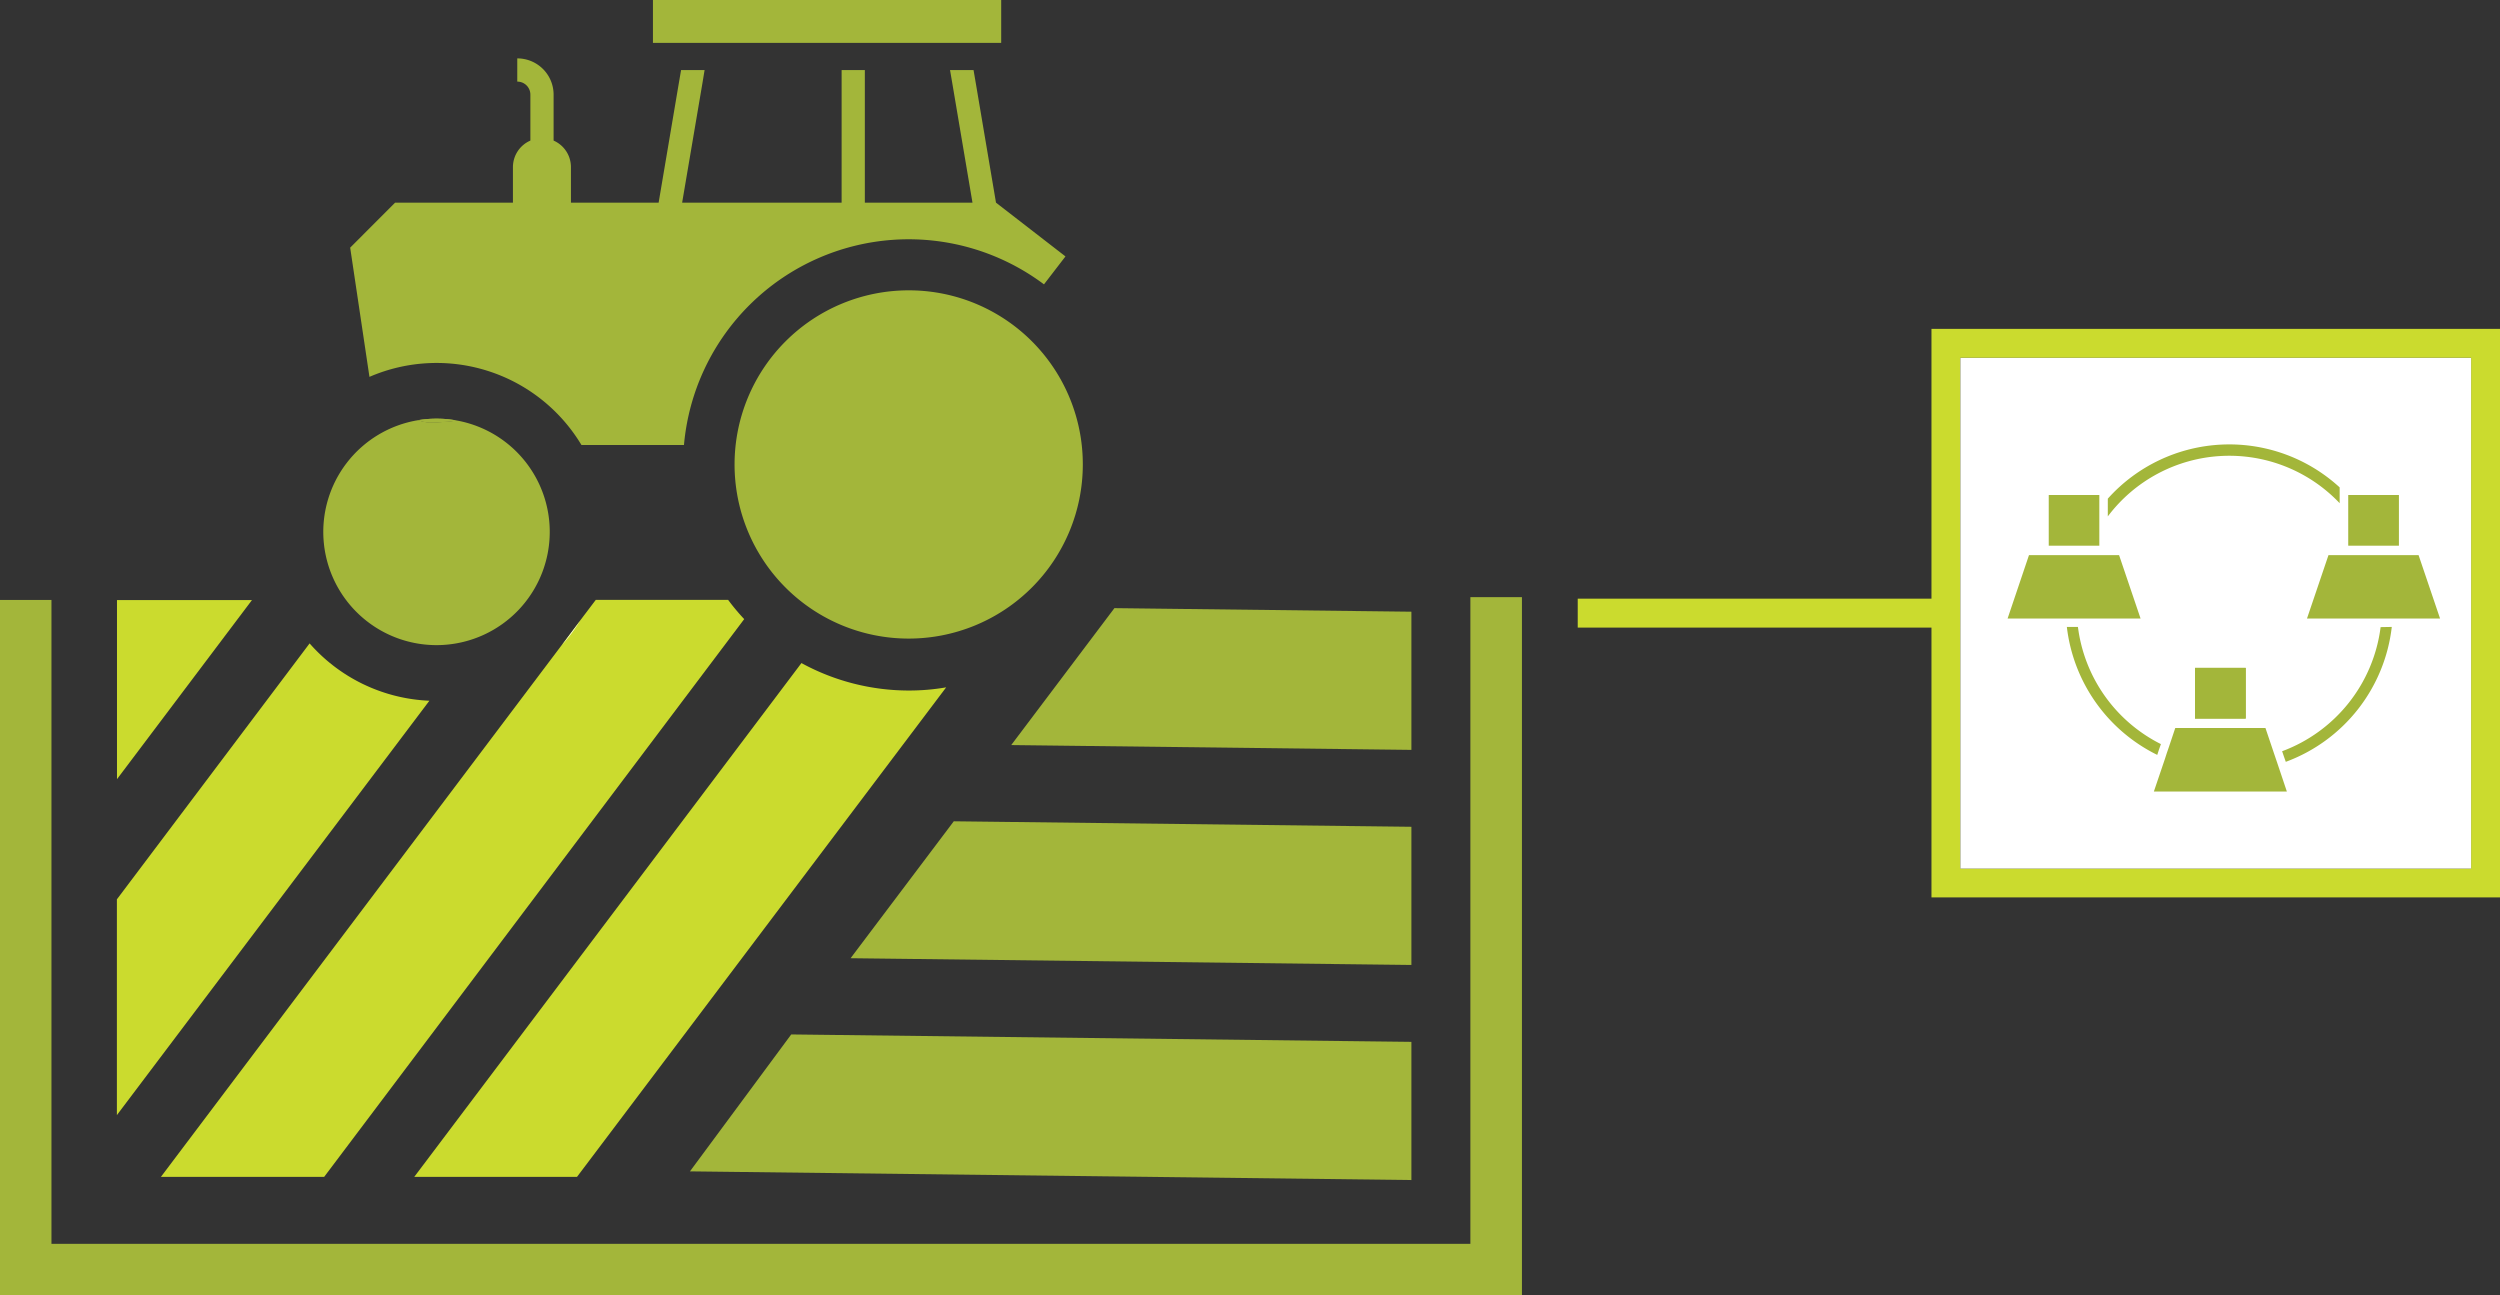
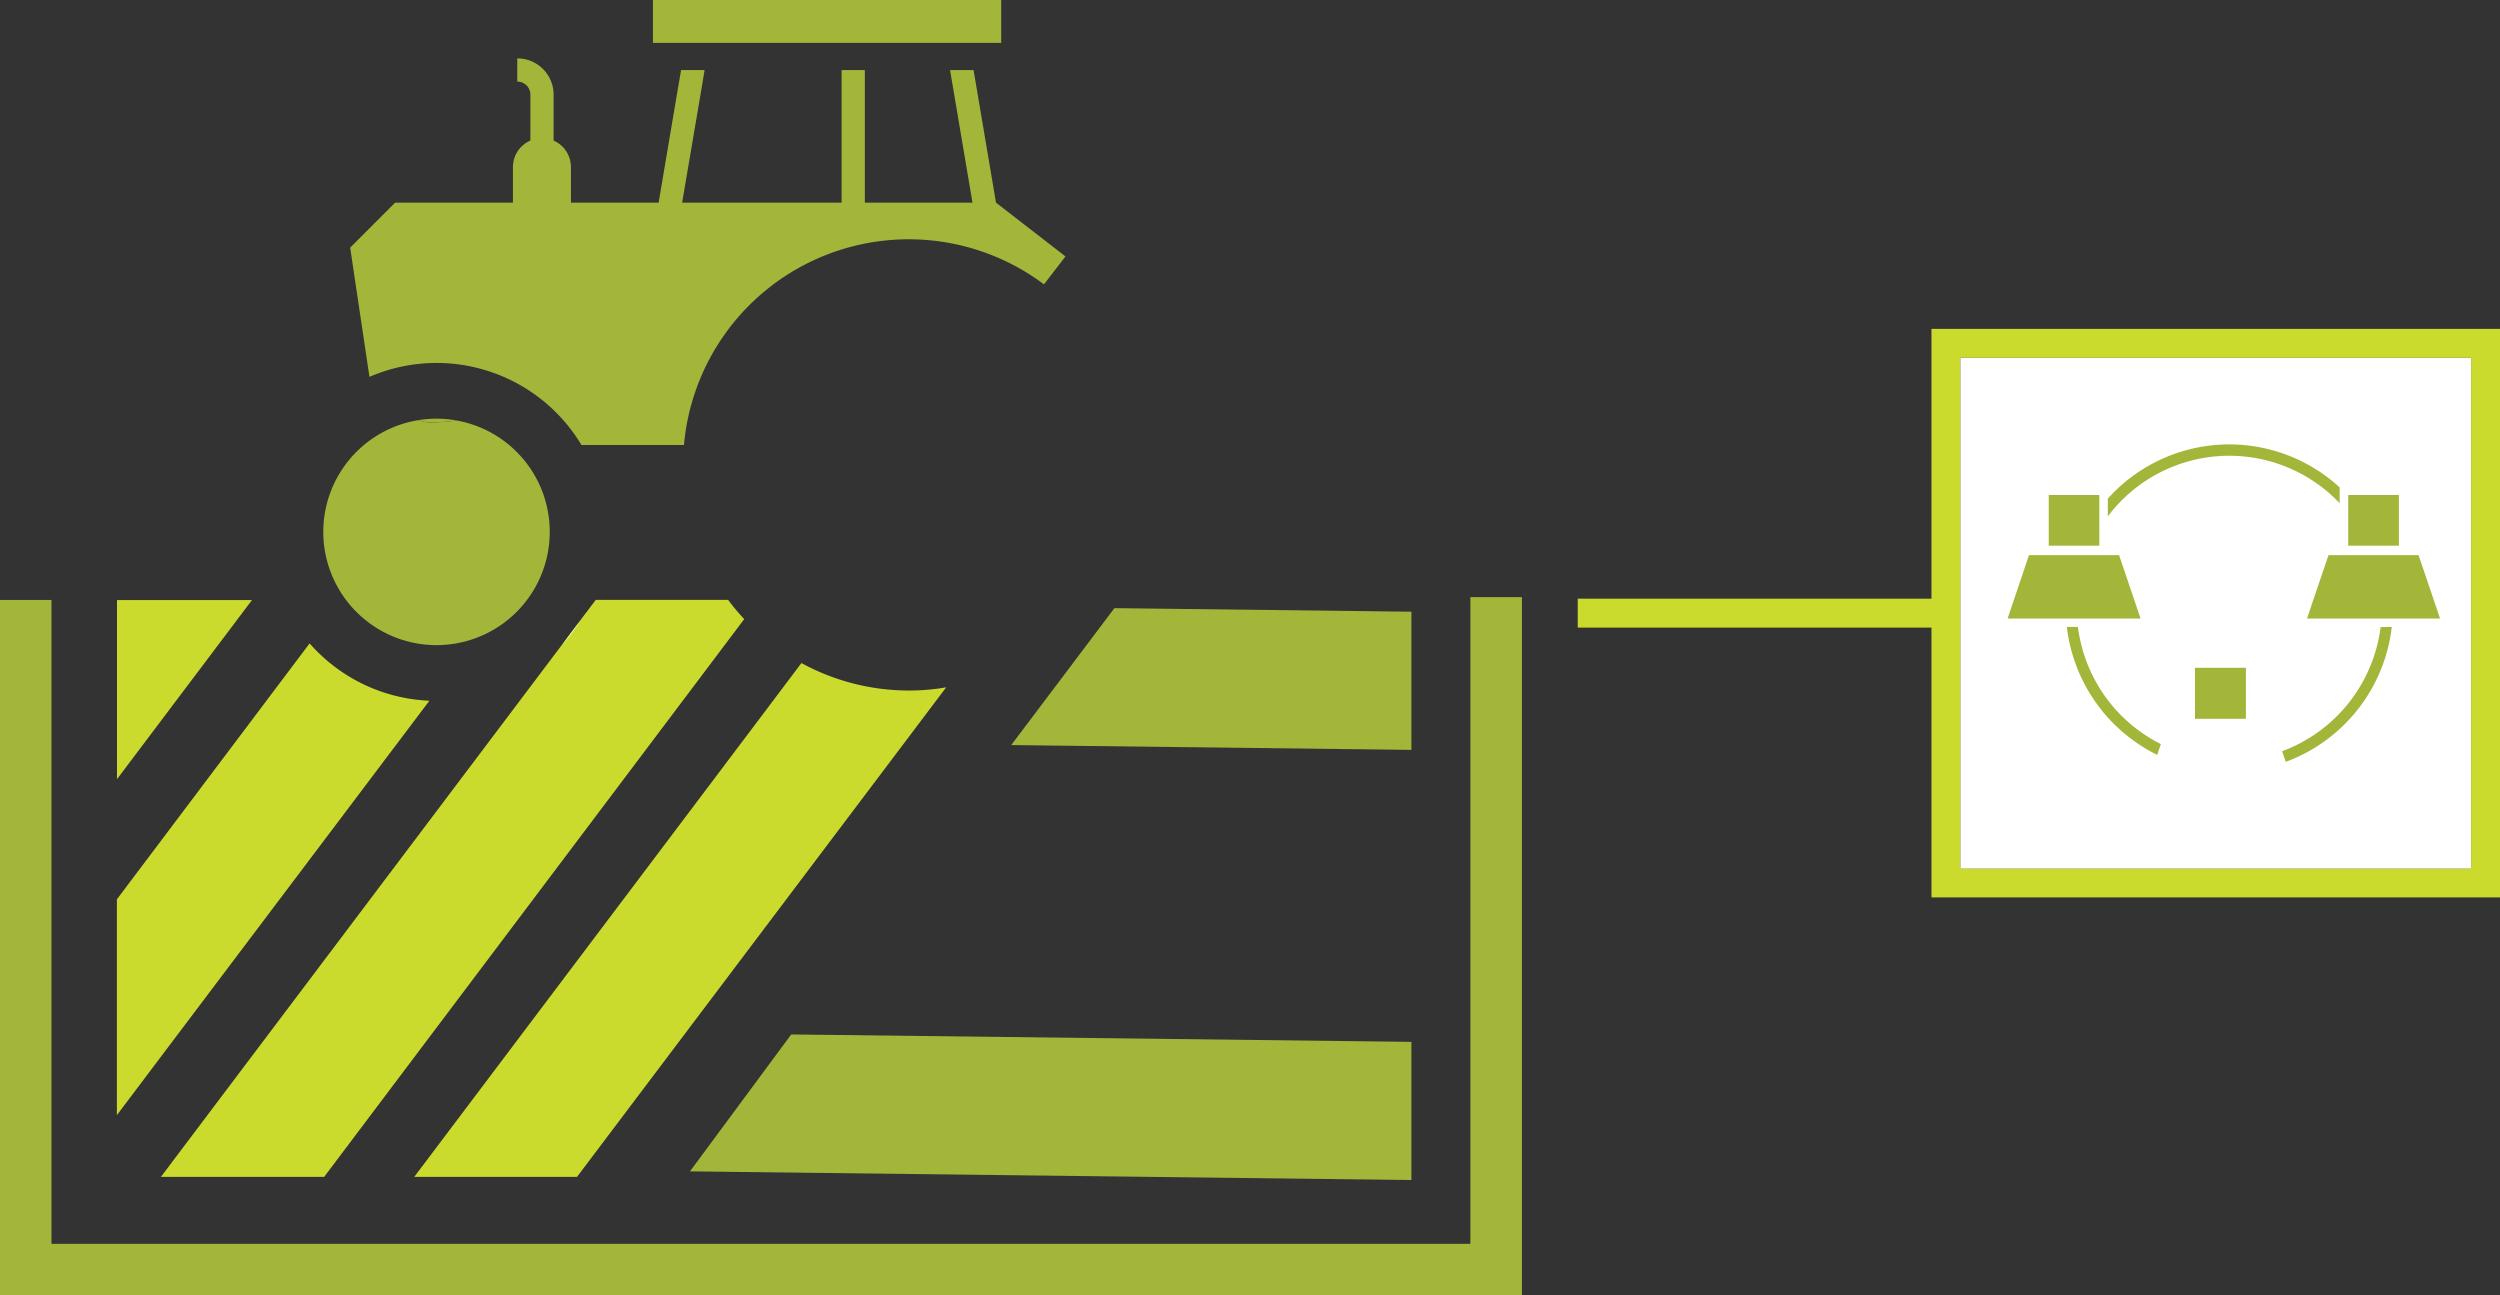
<svg xmlns="http://www.w3.org/2000/svg" id="Layer_1" data-name="Layer 1" viewBox="0 0 259.44 134.42">
  <rect x="0" y="0" width="259.44" height="134.42" fill="#333333" stroke="none" />
  <defs>
    <style>.cls-1{fill:#cbdb2e;}.cls-2{fill:#fff;}.cls-3,.cls-4,.cls-5{fill:#a3b63a;}.cls-4{fill-rule:evenodd;}.cls-5{stroke:#c85628;stroke-miterlimit:10;stroke-width:3px;}</style>
  </defs>
  <title>icon-food-agribus_coop</title>
  <path class="cls-1" d="M466.8,301H430.09v3H466.8v28h59V273h-59Zm56-25v53h-53V276Z" transform="translate(-266.36 -238.87)" />
  <rect class="cls-2" x="203.44" y="37.14" width="53" height="53" />
  <polygon class="cls-1" points="26.15 62.27 12.14 80.86 12.14 62.27 26.15 62.27" />
  <path class="cls-1" d="M310.92,311.59l-32.43,43V332.2l20-26.56A17.51,17.51,0,0,0,310.92,311.59Z" transform="translate(-266.36 -238.87)" />
  <path class="cls-1" d="M343.59,303.12,300,361H283.06l41.62-55.22h0l1.86-2.48,1.65-2.18h13.73A22.3,22.3,0,0,0,343.59,303.12Z" transform="translate(-266.36 -238.87)" />
  <path class="cls-1" d="M360.67,310.53a22.58,22.58,0,0,0,3.88-.33L326.24,361H309.35l40.18-53.32A23.29,23.29,0,0,0,360.67,310.53Z" transform="translate(-266.36 -238.87)" />
  <polygon class="cls-3" points="115.65 63.11 146.47 63.48 146.47 77.82 104.94 77.32 115.65 63.11" />
-   <polygon class="cls-3" points="98.98 85.23 146.47 85.8 146.47 100.14 88.27 99.44 98.98 85.23" />
  <polygon class="cls-3" points="82.11 107.35 146.47 108.12 146.47 122.46 71.6 121.56 82.11 107.35" />
  <rect class="cls-3" x="67.76" width="36.14" height="4.45" />
  <path class="cls-4" d="M313.77,282.51a21.18,21.18,0,0,1-2.83.2,3.64,3.64,0,0,1-1.16-.24,11.63,11.63,0,0,1,1.88-.15A11.27,11.27,0,0,1,313.77,282.51Z" transform="translate(-266.36 -238.87)" />
  <path class="cls-4" d="M376.93,265.48l-2.23,2.9a23.41,23.41,0,0,0-37.36,16.67H326.7a17.53,17.53,0,0,0-22-7.07l-2-13.41,4.66-4.67h12.23v-3.68a3,3,0,0,1,1.81-2.76v-4.77a1.35,1.35,0,0,0-1.36-1.35v-2.41a3.76,3.76,0,0,1,3.77,3.76v4.77a3,3,0,0,1,1.8,2.76v3.68h9.1l2.1-12.42.23-1.34h2.44l-.22,1.34-2.11,12.42h16.55V246.14h2.41V259.9h11.17l-2.1-12.42-.23-1.34h2.44l.23,1.34,2.1,12.42Z" transform="translate(-266.36 -238.87)" />
-   <path class="cls-4" d="M378.73,287.11A18.07,18.07,0,1,1,360.67,269,18.05,18.05,0,0,1,378.73,287.11Z" transform="translate(-266.36 -238.87)" />
  <path class="cls-4" d="M323.41,294.06a11.75,11.75,0,1,1-13.63-11.59,3.64,3.64,0,0,0,1.16.24,21.18,21.18,0,0,0,2.83-.2h0A11.74,11.74,0,0,1,323.41,294.06Z" transform="translate(-266.36 -238.87)" />
-   <path class="cls-4" d="M313.77,282.51a21.18,21.18,0,0,1-2.83.2,3.64,3.64,0,0,1-1.16-.24,11.63,11.63,0,0,1,1.88-.15A11.27,11.27,0,0,1,313.77,282.51Z" transform="translate(-266.36 -238.87)" />
  <path class="cls-2" d="M324.69,305.8a18,18,0,0,0,1.86-2.48Z" transform="translate(-266.36 -238.87)" />
  <polygon class="cls-3" points="157.94 61.97 157.94 134.42 0 134.42 0 62.26 5.34 62.26 5.34 129.08 152.59 129.08 152.59 61.97 157.94 61.97" />
  <rect class="cls-3" x="227.79" y="69.31" width="5.26" height="5.26" />
  <path class="cls-3" d="M490.61,316.09l-.2.57-.18.55a17,17,0,0,1-9.38-13.28H482A15.82,15.82,0,0,0,490.61,316.09Z" transform="translate(-266.36 -238.87)" />
  <path class="cls-3" d="M514.57,303.93a17,17,0,0,1-11,14l-.19-.54-.19-.56a15.87,15.87,0,0,0,10.22-12.88Z" transform="translate(-266.36 -238.87)" />
  <path class="cls-3" d="M509.16,289.45v1.64a15.78,15.78,0,0,0-24.06,1.37v-1.84a16.93,16.93,0,0,1,24.06-1.17Z" transform="translate(-266.36 -238.87)" />
  <path class="cls-5" d="M481.36,302.86" transform="translate(-266.36 -238.87)" />
  <path class="cls-5" d="M496.78,318.27" transform="translate(-266.36 -238.87)" />
-   <path class="cls-5" d="M512.19,302.86" transform="translate(-266.36 -238.87)" />
  <polygon class="cls-3" points="222.14 64.19 208.34 64.19 210.56 57.61 219.91 57.61 222.14 64.19" />
  <rect class="cls-3" x="212.61" y="51.37" width="5.25" height="5.26" />
  <polygon class="cls-3" points="253.22 64.19 239.41 64.19 241.64 57.61 250.99 57.61 253.22 64.19" />
  <rect class="cls-3" x="243.69" y="51.37" width="5.26" height="5.26" />
-   <polygon class="cls-3" points="237.32 82.14 223.52 82.14 224.68 78.72 224.86 78.16 225.05 77.61 225.74 75.55 235.1 75.55 236 78.22 236.38 79.34 237.32 82.14" />
  <rect class="cls-3" x="227.79" y="69.31" width="5.26" height="5.26" />
</svg>